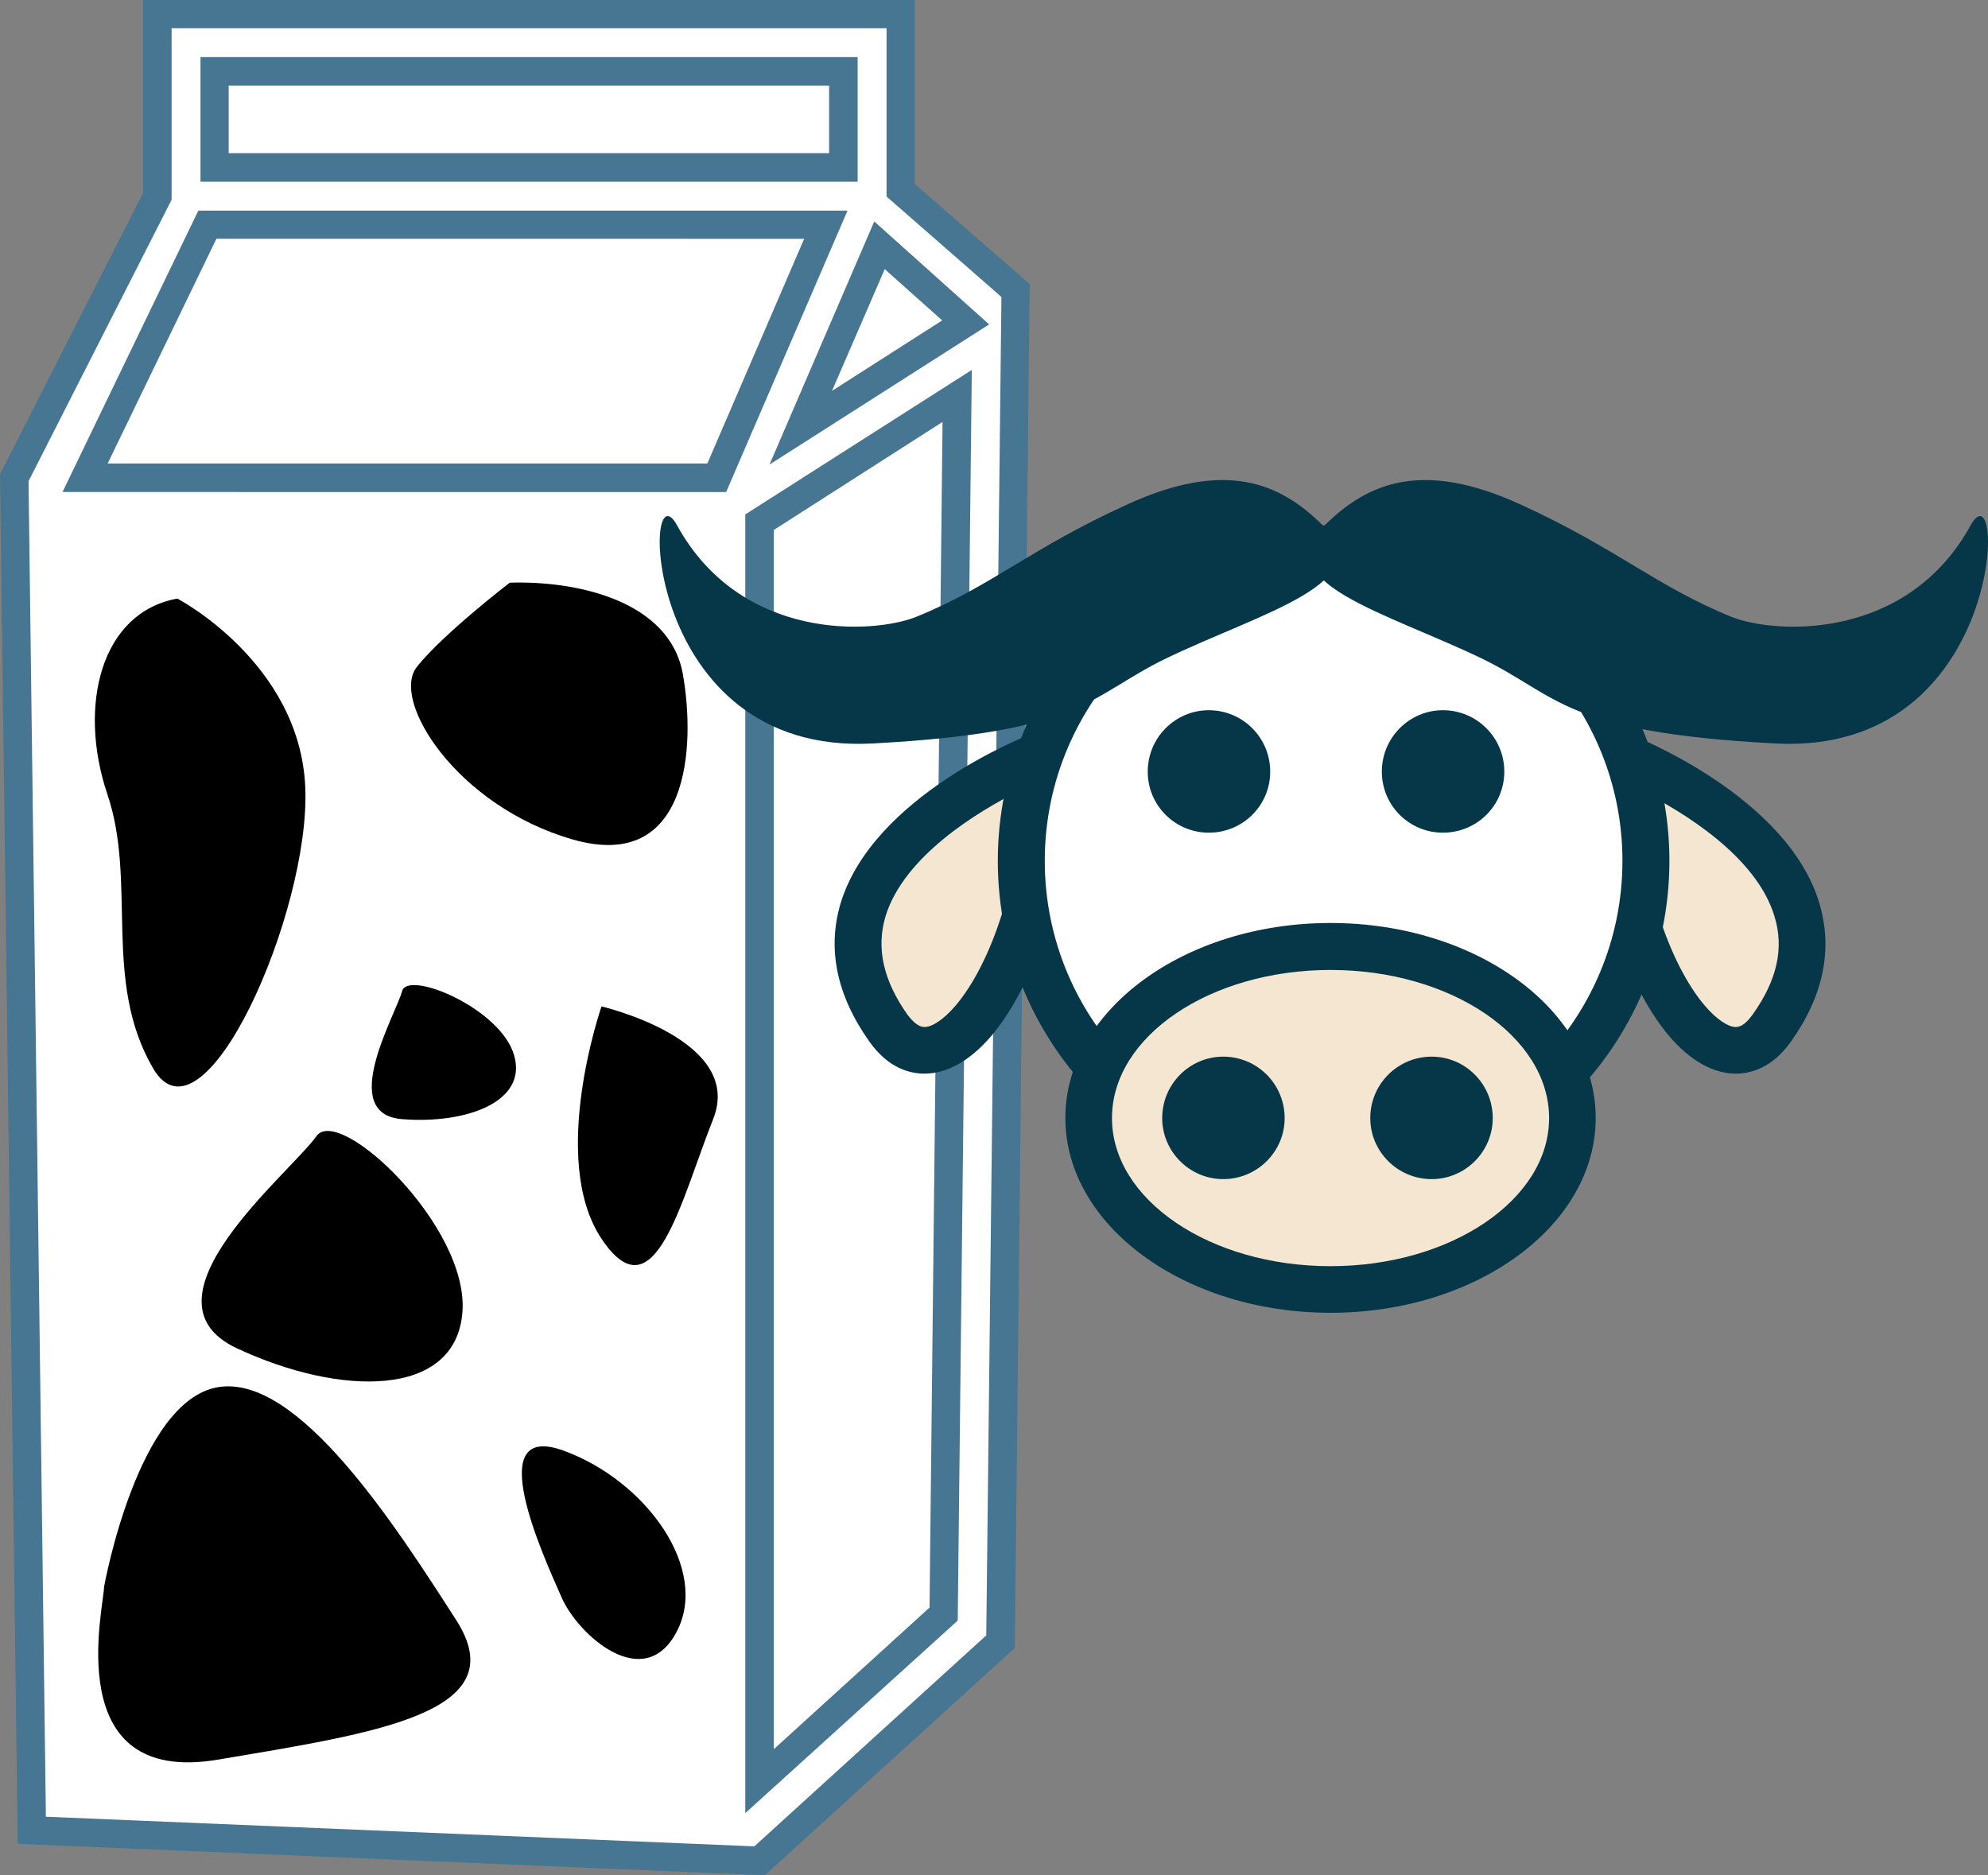
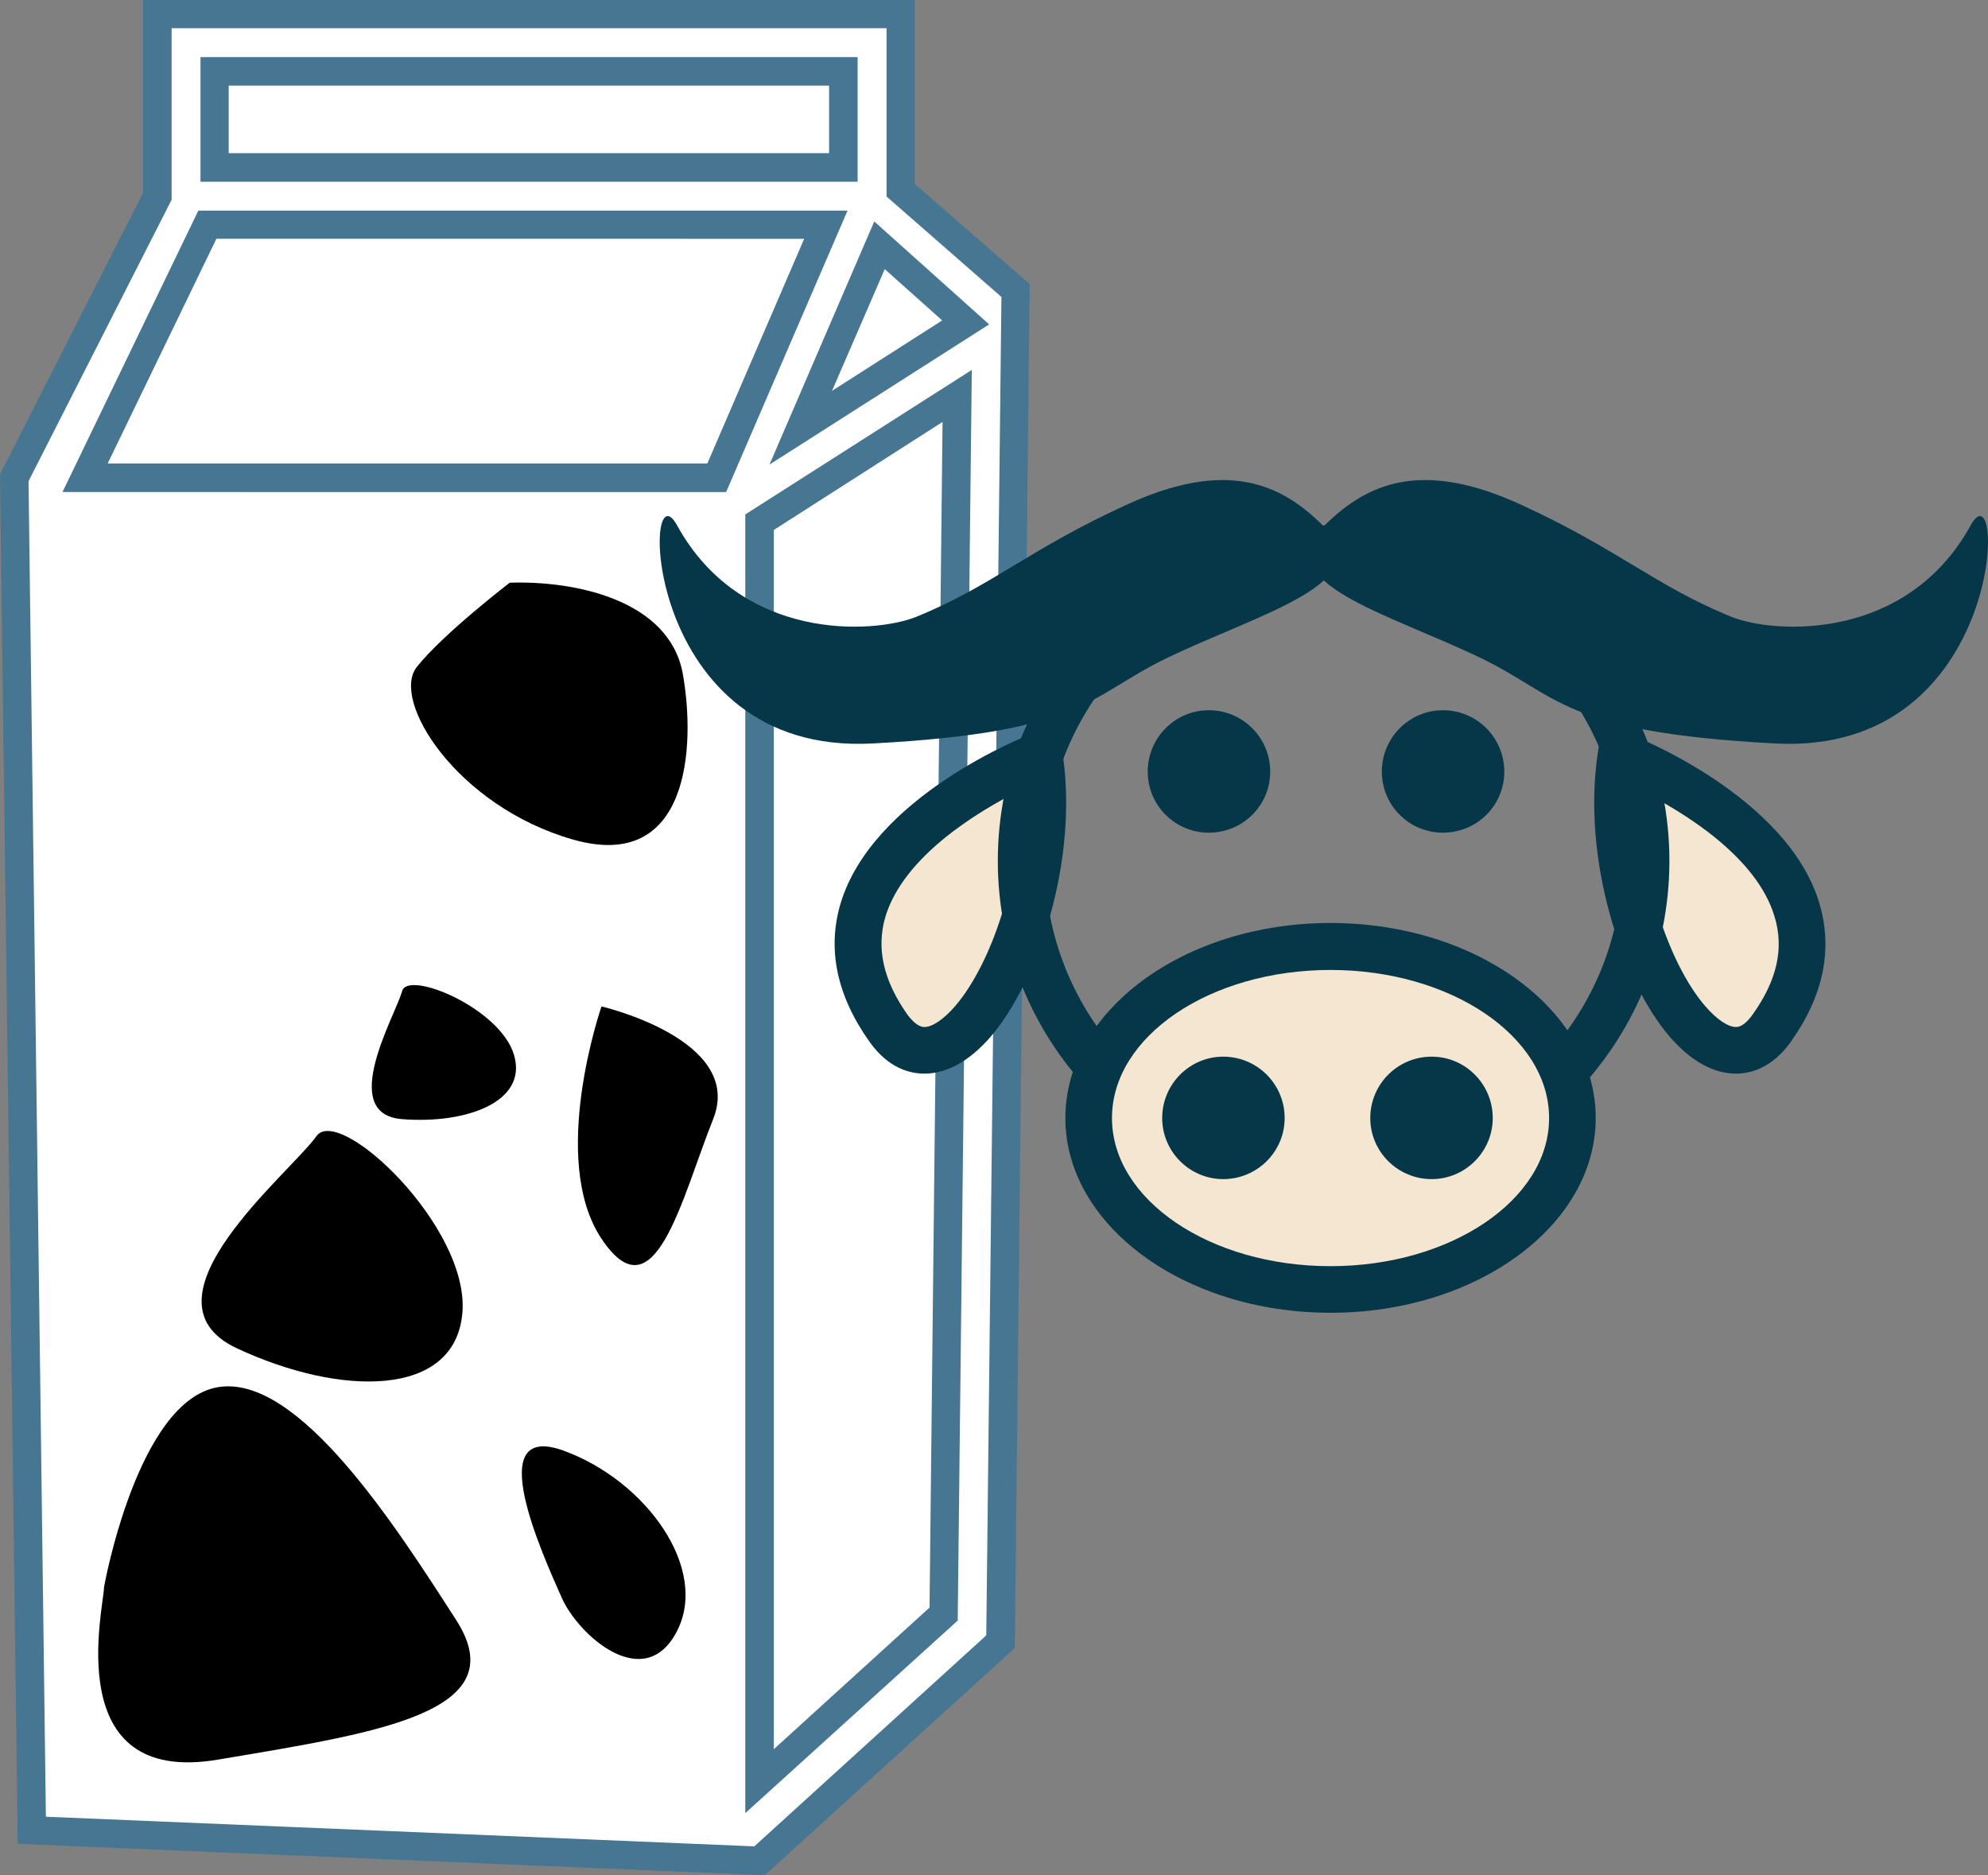
<svg xmlns="http://www.w3.org/2000/svg" xmlns:ns1="http://sodipodi.sourceforge.net/DTD/sodipodi-0.dtd" xmlns:ns2="http://www.inkscape.org/namespaces/inkscape" xml:space="preserve" width="55.029mm" height="51.91mm" version="1.1" style="clip-rule:evenodd;fill-rule:evenodd;image-rendering:optimizeQuality;shape-rendering:geometricPrecision;text-rendering:geometricPrecision" viewBox="0 0 5502.888 5191" id="svg56" ns1:docname="2895.svg" ns2:version="0.92.4 (5da689c313, 2019-01-14)">
  <rect x="0" y="0" width="5502.888" height="5191" fill="#808080" stroke="none" />
  <ns1:namedview pagecolor="#ffffff" bordercolor="#666666" borderopacity="1" objecttolerance="10" gridtolerance="10" guidetolerance="10" ns2:pageopacity="0" ns2:pageshadow="2" ns2:window-width="640" ns2:window-height="480" id="namedview58" showgrid="false" ns2:zoom="0.2102413" ns2:cx="102.61417" ns2:cy="91.691337" ns2:window-x="0" ns2:window-y="0" ns2:window-maximized="0" ns2:current-layer="svg56" />
  <defs id="defs4">
    <style type="text/css" id="style2">
   
    .fil2 {fill:black;fill-rule:nonzero}
    .fil4 {fill:#053749;fill-rule:nonzero}
    .fil1 {fill:#467691;fill-rule:nonzero}
    .fil3 {fill:#F4E6D0;fill-rule:nonzero}
    .fil0 {fill:white;fill-rule:nonzero}
   
  </style>
  </defs>
  <g id="Vrstva_x0020_1" transform="translate(-7785,-12085)">
    <polygon class="fil0" points="8246,12267 10151,12267 10151,12689 10504,12928 10504,13115 10504,16589 9852,17175 7916,13454 8246,12618 " id="polygon7" style="fill:#ffffff;fill-rule:nonzero" />
    <path class="fil0" d="m 10001,13269 218,-505 239,214 z m 396,3284 -510,463 v -3486 l 547,-349 z M 9769,13407 H 8020 l 339,-700 h 1712 z M 8379,12283 h 1741 v 265 H 8379 Z m 1899,329 v -488 H 8221 v 505 l -397,778 49,3744 2014,85 667,-607 42,-3739 z" id="path9" ns2:connector-curvature="0" style="fill:#ffffff;fill-rule:nonzero" />
    <path class="fil1" d="m 8418,12509 h 1662 v -187 H 8418 Z m 1741,79 H 8340 v -345 h 1819 z m 75,242 -146,337 305,-195 z m -319,541 290,-673 318,285 z m -1832,-3 h 1660 l 268,-622 H 8384 Z m 1712,79 H 7958 l 376,-779 h 1797 z m 132,105 v 3375 l 431,-392 36,-3282 z m -79,3552 v -3595 l 627,-400 -39,3462 z m -1936,10 1961,82 642,-584 42,-3705 -318,-278 v -466 H 8260 v 475 l -396,779 z m 1990,162 -2068,-87 -49,-3791 396,-779 v -534 h 2136 v 509 l 319,278 -1,18 -41,3757 z" id="path11" ns2:connector-curvature="0" style="fill:#467691;fill-rule:nonzero" />
    <path class="fil2" d="m 9196,13698 c 184,-6 442,49 479,252 36,202 18,551 -304,459 -322,-92 -506,-386 -432,-478 73,-92 257,-233 257,-233 z" id="path13" ns2:connector-curvature="0" style="fill:#000000;fill-rule:nonzero" />
    <path class="fil2" d="m 8073,16478 c 0,55 -124,552 315,478 439,-74 825,-129 660,-386 -166,-258 -437,-683 -660,-645 -223,38 -315,553 -315,553 z" id="path15" ns2:connector-curvature="0" style="fill:#000000;fill-rule:nonzero" />
    <path class="fil2" d="m 8898,14829 c -19,68 -179,340 0,354 178,14 348,-48 310,-177 -37,-130 -295,-237 -310,-177 z" id="path17" ns2:connector-curvature="0" style="fill:#000000;fill-rule:nonzero" />
    <path class="fil2" d="m 8661,15230 c -73,103 -508,452 -221,587 286,134 606,139 625,-99 19,-238 -341,-576 -404,-488 z" id="path19" ns2:connector-curvature="0" style="fill:#000000;fill-rule:nonzero" />
    <path class="fil2" d="m 9450,14871 c 0,0 397,92 309,312 -88,221 -162,552 -309,331 -147,-220 0,-643 0,-643 z" id="path21" ns2:connector-curvature="0" style="fill:#000000;fill-rule:nonzero" />
    <path class="fil2" d="m 9340,16508 c -53,-120 -223,-491 6,-407 229,84 403,328 312,501 -90,172 -272,10 -318,-94 z" id="path23" ns2:connector-curvature="0" style="fill:#000000;fill-rule:nonzero" />
-     <path class="fil2" d="m 8276,13742 c 0,0 339,177 354,522 15,345 -283,1020 -422,777 -140,-242 -43,-514 -126,-758 -82,-244 -18,-503 194,-541 z" id="path25" ns2:connector-curvature="0" style="fill:#000000;fill-rule:nonzero" />
    <path class="fil3" d="m 10662,14178 c 0,0 -747,288 -417,753 176,249 484,-309 417,-753 z" id="path27" ns2:connector-curvature="0" style="fill:#f4e6d0;fill-rule:nonzero" />
    <path class="fil4" d="m 10606,14274 c -115,58 -319,181 -370,348 -26,88 -6,177 61,272 17,22 32,34 47,34 22,0 54,-22 85,-58 99,-115 186,-363 177,-596 z m -262,783 v 0 c -41,0 -100,-15 -152,-88 -91,-128 -118,-257 -80,-384 90,-296 509,-461 527,-468 l 75,-29 12,80 c 45,296 -66,632 -199,787 -58,67 -121,102 -183,102 z" id="path29" ns2:connector-curvature="0" style="fill:#053749;fill-rule:nonzero" />
    <path class="fil3" d="m 12272,14178 c 0,0 747,288 417,753 -176,249 -484,-309 -417,-753 z" id="path31" ns2:connector-curvature="0" style="fill:#f4e6d0;fill-rule:nonzero" />
    <path class="fil4" d="m 12328,14274 c -9,233 78,481 177,596 31,36 63,58 85,58 15,0 30,-12 46,-34 68,-95 88,-184 61,-272 -50,-167 -254,-290 -369,-348 z m 262,783 c -62,0 -125,-35 -183,-102 -133,-155 -244,-491 -199,-787 l 12,-80 75,29 c 18,7 437,172 526,468 38,127 12,256 -79,384 -52,73 -112,88 -152,88 z" id="path33" ns2:connector-curvature="0" style="fill:#053749;fill-rule:nonzero" />
-     <path class="fil0" d="m 12341,14468 c 0,477 -387,864 -865,864 -477,0 -864,-387 -864,-864 0,-477 387,-864 864,-864 478,0 865,387 865,864 z" id="path35" ns2:connector-curvature="0" style="fill:#ffffff;fill-rule:nonzero" />
+     <path class="fil0" d="m 12341,14468 z" id="path35" ns2:connector-curvature="0" style="fill:#ffffff;fill-rule:nonzero" />
    <path class="fil4" d="m 11476,13668 c -441,0 -799,359 -799,800 0,441 358,800 799,800 441,0 800,-359 800,-800 0,-441 -359,-800 -800,-800 z m 0,1729 c -512,0 -929,-417 -929,-929 0,-512 417,-929 929,-929 513,0 930,417 930,929 0,512 -417,929 -930,929 z" id="path37" ns2:connector-curvature="0" style="fill:#053749;fill-rule:nonzero" />
    <path class="fil3" d="m 12137,15180 c 0,262 -299,474 -669,474 -370,0 -670,-212 -670,-474 0,-262 300,-475 670,-475 370,0 669,213 669,475 z" id="path39" ns2:connector-curvature="0" style="fill:#f4e6d0;fill-rule:nonzero" />
    <path class="fil4" d="m 11468,14770 c -334,0 -605,184 -605,410 0,226 271,410 605,410 333,0 605,-184 605,-410 0,-226 -272,-410 -605,-410 z m 0,949 c -405,0 -734,-242 -734,-539 0,-298 329,-540 734,-540 405,0 734,242 734,540 0,297 -329,539 -734,539 z" id="path41" ns2:connector-curvature="0" style="fill:#053749;fill-rule:nonzero" />
    <path class="fil4" d="m 11341,15180 c 0,93 -76,169 -170,169 -93,0 -169,-76 -169,-169 0,-94 76,-170 169,-170 94,0 170,76 170,170 z" id="path43" ns2:connector-curvature="0" style="fill:#053749;fill-rule:nonzero" />
    <path class="fil4" d="m 11917,15180 c 0,93 -76,169 -169,169 -94,0 -170,-76 -170,-169 0,-94 76,-170 170,-170 93,0 169,76 169,170 z" id="path45" ns2:connector-curvature="0" style="fill:#053749;fill-rule:nonzero" />
    <path class="fil4" d="m 11301,14221 c 0,94 -76,169 -170,169 -93,0 -169,-75 -169,-169 0,-94 76,-170 169,-170 94,0 170,76 170,170 z" id="path47" ns2:connector-curvature="0" style="fill:#053749;fill-rule:nonzero" />
    <path class="fil4" d="m 11949,14221 c 0,94 -76,169 -170,169 -93,0 -169,-75 -169,-169 0,-94 76,-170 169,-170 94,0 170,76 170,170 z" id="path49" ns2:connector-curvature="0" style="fill:#053749;fill-rule:nonzero" />
    <path class="fil4" d="m 11446,13539 c -120,-120 -272,-181 -542,-57 -270,123 -374,226 -584,311 -119,47 -484,68 -661,-254 -98,-178 -101,639 542,604 585,-31 597,-131 811,-235 265,-128 595,-210 434,-369 z" id="path51" ns2:connector-curvature="0" style="fill:#053749;fill-rule:nonzero" />
    <path class="fil4" d="m 11452,13539 c 121,-120 273,-181 543,-57 269,123 374,226 584,311 119,47 484,68 661,-254 98,-178 101,639 -542,604 -585,-31 -597,-131 -811,-235 -265,-128 -595,-210 -435,-369 z" id="path53" ns2:connector-curvature="0" style="fill:#053749;fill-rule:nonzero" />
  </g>
</svg>